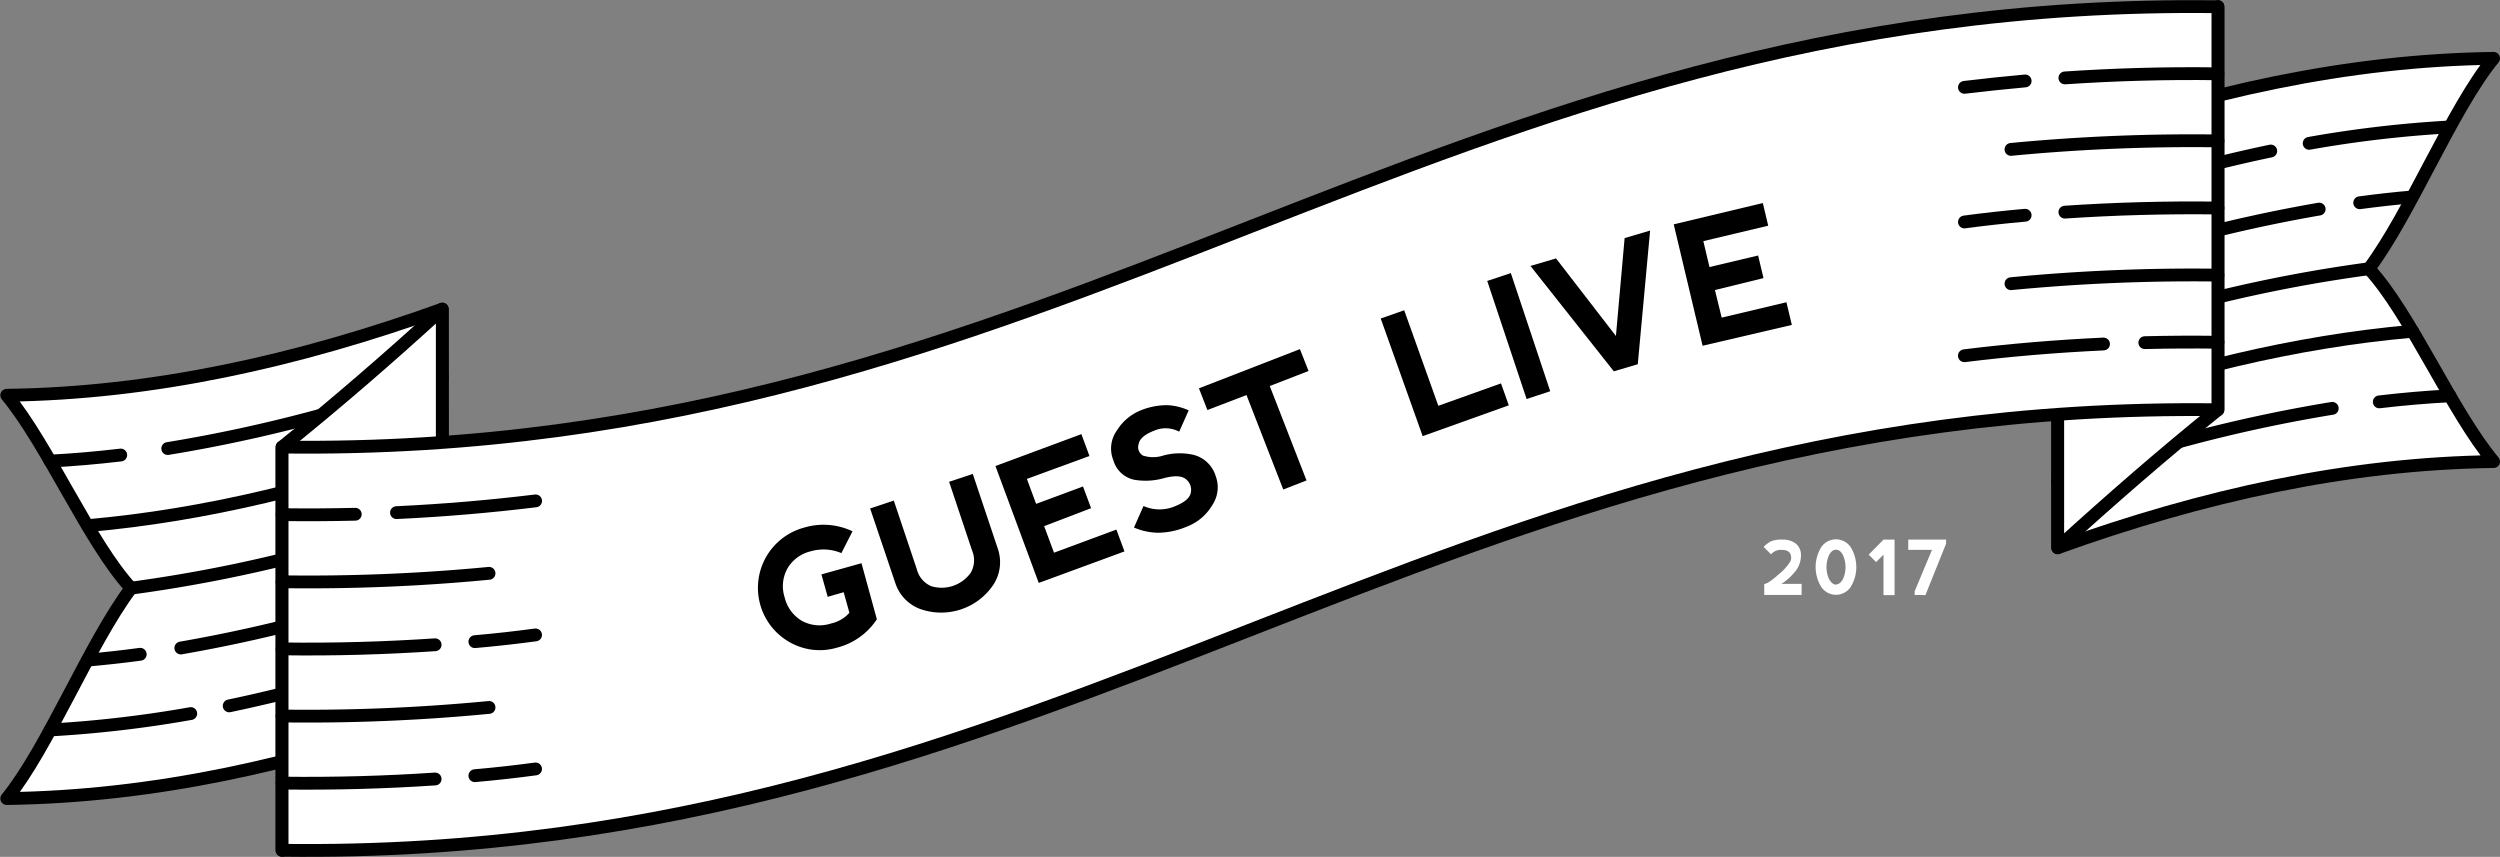
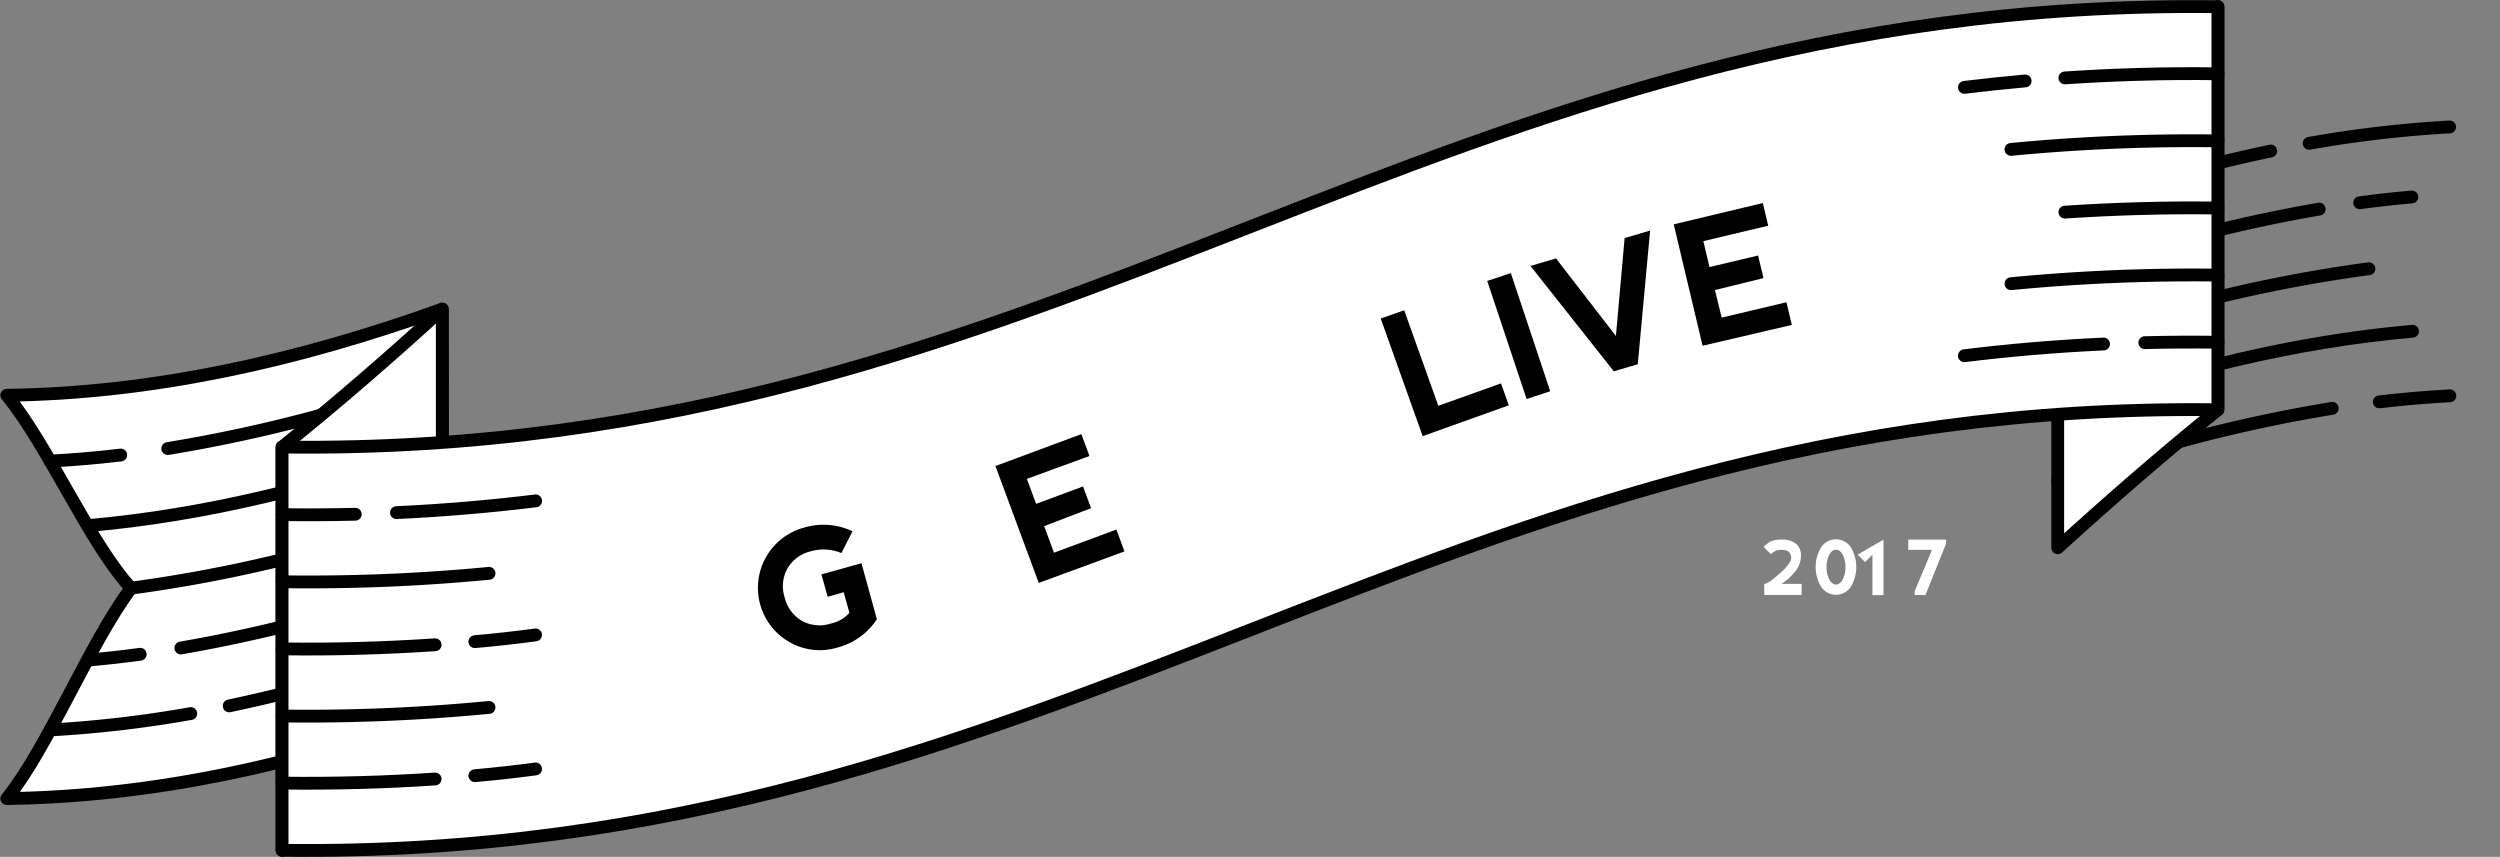
<svg xmlns="http://www.w3.org/2000/svg" viewBox="0 0 370.64 127.04">
  <rect x="0" y="0" width="370.64" height="127.04" fill="#808080" stroke="none" />
  <defs>
    <style>.cls-1,.cls-3{fill:#fff;}.cls-1,.cls-2{stroke:#000;stroke-linecap:round;stroke-linejoin:round;stroke-width:1.9px;}.cls-2{fill:none;}</style>
  </defs>
  <title>title_guest_live</title>
  <g id="レイヤー_2" data-name="レイヤー 2">
    <g id="ロゴ_テキスト" data-name="ロゴ・テキスト">
      <path class="cls-1" d="M65.56,45.83C44,53.58,22.49,58.33,1,58.6,7.11,66,13.27,80.53,19.43,87.2,13.27,95.41,7.11,110.87,1,118.39c21.54-.28,43.08-5,64.61-12.78Z" />
-       <path class="cls-1" d="M305.07,81.21c21.54-7.76,43.08-12.5,64.62-12.78-6.16-7.36-12.32-21.92-18.48-28.59,6.16-8.22,12.32-23.67,18.48-31.19-21.54.28-43.08,5-64.62,12.78Z" />
      <path class="cls-2" d="M28.28,105.79a175.09,175.09,0,0,1-20.82,2.43" />
      <path class="cls-2" d="M65.56,95.65a233.57,233.57,0,0,1-31.58,9" />
      <path class="cls-2" d="M17.9,67.46q-5.24.62-10.47.9" />
      <path class="cls-2" d="M65.56,55.79A222.36,222.36,0,0,1,24.87,66.5" />
      <path class="cls-2" d="M65.56,65.75C48,72.06,30.5,76.39,13,77.93" />
      <path class="cls-2" d="M65.56,75.71A216.06,216.06,0,0,1,19.43,87.2" />
      <path class="cls-2" d="M20.79,97q-3.86.52-7.73.86" />
      <path class="cls-2" d="M65.56,85.68A224.2,224.2,0,0,1,26.81,96.07" />
      <path class="cls-2" d="M342.35,21.25a174.16,174.16,0,0,1,20.82-2.43" />
      <path class="cls-2" d="M305.07,31.39a233.65,233.65,0,0,1,31.58-9" />
      <path class="cls-2" d="M352.74,59.58q5.24-.62,10.47-.9" />
      <path class="cls-2" d="M305.07,71.25a222.54,222.54,0,0,1,40.7-10.71" />
      <path class="cls-2" d="M305.07,61.29c17.54-6.31,35.07-10.64,52.6-12.18" />
      <path class="cls-2" d="M305.07,51.32a216.06,216.06,0,0,1,46.14-11.48" />
      <path class="cls-2" d="M349.84,30.06q3.86-.52,7.73-.86" />
      <path class="cls-2" d="M305.07,41.36A224.36,224.36,0,0,1,343.83,31" />
      <path class="cls-1" d="M65.57,45.82c-7.92,7.25-15.84,14.09-23.76,20.46v59.78q11.88-9.55,23.76-20.46Z" />
      <path class="cls-1" d="M305.07,81.21C313,74,320.9,67.12,328.82,60.75c0-14.88,0-44.9,0-59.78C320.9,7.34,313,14.18,305.07,21.44Z" />
      <path class="cls-1" d="M328.82,1C213-.52,157.67,67.77,41.82,66.28v59.78c115.85,1.5,171.15-66.81,287-65.31C328.82,45.86,328.82,15.86,328.82,1Z" />
      <path class="cls-2" d="M300.24,12c-3,.27-6,.59-9,.95" />
      <path class="cls-2" d="M328.82,10.94c-7.83-.11-15.38.12-22.69.61" />
-       <path class="cls-2" d="M300.24,31.91c-3,.27-6,.59-9,1" />
      <path class="cls-2" d="M328.82,30.84c-7.83-.1-15.38.12-22.69.61" />
      <path class="cls-2" d="M311.86,51q-10.64.5-20.63,1.74" />
      <path class="cls-2" d="M328.82,50.74q-5.52-.07-10.84.06" />
      <path class="cls-2" d="M328.82,20.89a281.34,281.34,0,0,0-30.68,1.26" />
      <path class="cls-2" d="M328.82,40.79a280.57,280.57,0,0,0-30.68,1.27" />
      <path class="cls-2" d="M70.4,115q4.56-.4,9-1" />
      <path class="cls-2" d="M41.82,116.1c7.83.1,15.38-.12,22.69-.61" />
      <path class="cls-2" d="M70.4,95.13q4.56-.4,9-1" />
      <path class="cls-2" d="M41.82,96.2c7.83.11,15.38-.12,22.69-.61" />
      <path class="cls-2" d="M58.78,76c7.09-.33,14-.93,20.63-1.74" />
      <path class="cls-2" d="M41.82,76.3q5.51.07,10.85-.06" />
      <path class="cls-2" d="M41.82,106.15a280.94,280.94,0,0,0,30.68-1.27" />
      <path class="cls-2" d="M41.82,86.25A280.64,280.64,0,0,0,72.5,85" />
      <path d="M117.11,95.23a9.25,9.25,0,0,1,2.07-17,10,10,0,0,1,7.21.54L124.74,82a6.82,6.82,0,0,0-4.57-.26,5.44,5.44,0,0,0-3.45,2.58,5.38,5.38,0,0,0-.4,4.21,5.54,5.54,0,0,0,2.59,3.53,5.46,5.46,0,0,0,4.28.38,5.12,5.12,0,0,0,2.74-1.59l-.85-3.05-2.37.68-.93-3.32,5.94-1.66L130,91.81a10,10,0,0,1-5.88,4.2A9,9,0,0,1,117.11,95.23Z" />
-       <path d="M132.51,74.21l3.41,10.17a3.71,3.71,0,0,0,2.15,2.53,5.31,5.31,0,0,0,5.85-2,3.71,3.71,0,0,0,.19-3.31l-3.4-10.17,3.51-1.17,3.72,11.11a6.13,6.13,0,0,1-.64,5.28,9.32,9.32,0,0,1-10.87,3.64,6.13,6.13,0,0,1-3.69-3.84L129,75.38Z" />
      <path d="M154,86.42l-6.42-17.33,12.74-4.73,1.2,3.24L152.24,71l1.37,3.7,6.95-2.58,1.2,3.22L154.8,78l1.46,3.94,9.25-3.43,1.2,3.24Z" />
-       <path d="M173.09,60.07a8.62,8.62,0,0,1,3.14.77L174.82,64a4.25,4.25,0,0,0-3.75-.13q-2.07.8-2.27,2a1.44,1.44,0,0,0,.65,1.67,4.87,4.87,0,0,0,3,0,9.19,9.19,0,0,1,4.52-.1,4.63,4.63,0,0,1,3.27,3.16,4.74,4.74,0,0,1-.52,4.3,7.48,7.48,0,0,1-3.85,3.21,11,11,0,0,1-4.28.87,9.33,9.33,0,0,1-3.47-.77l1.41-3.19a5.86,5.86,0,0,0,4.53.09q2.3-.89,2.49-2.09a2,2,0,0,0-.76-2q-.95-.76-3.34-.1a9.94,9.94,0,0,1-4.28.21,4.09,4.09,0,0,1-3.11-2.9,4.6,4.6,0,0,1,.54-4.43,7.41,7.41,0,0,1,3.49-2.95A10.33,10.33,0,0,1,173.09,60.07Z" />
-       <path d="M192.72,51.76,194,55l-5.75,2.23,5.45,14-3.45,1.34-5.45-14L179,60.79l-1.25-3.22Z" />
      <path d="M208.18,46l5.06,14.16,9.29-3.32,1.16,3.25-12.77,4.57L204.7,47.22Z" />
      <path d="M220.49,41.65l3.5-1.16L229.83,58l-3.5,1.16Z" />
      <path d="M230.69,38.31l8.88,11.5,1.29-14.51,3.78-1.12L242.81,54l-3.55,1.05L226.9,39.43Z" />
      <path d="M252.42,51.26l-4.28-18,13.21-3.16.8,3.36-9.62,2.29.91,3.84,7.21-1.71.8,3.35L254.25,43l1,4.09,9.6-2.28.8,3.36Z" />
      <path class="cls-3" d="M264.26,80a3.1,3.1,0,0,1,2,.61A2.16,2.16,0,0,1,267,82.4,3.76,3.76,0,0,1,265.91,85a7.58,7.58,0,0,1-1.81,1.56h3v1.64h-5.54V86.57q.55,0,2.08-1.37a7.82,7.82,0,0,0,1.78-1.95,1.34,1.34,0,0,0,0-1.15q-.27-.58-1.32-.58a1.89,1.89,0,0,0-1.53.66l-1.1-1.1a4.57,4.57,0,0,1,1.07-.82A4.11,4.11,0,0,1,264.26,80Z" />
      <path class="cls-3" d="M270,87a5.63,5.63,0,0,1,0-5.86,2.63,2.63,0,0,1,4.39,0,5.66,5.66,0,0,1,0,5.86A2.63,2.63,0,0,1,270,87Zm2.2-.35q.54,0,1-.74a4.31,4.31,0,0,0,0-3.67q-.41-.74-1-.74t-1,.74a4.3,4.3,0,0,0,0,3.67Q271.67,86.68,272.22,86.68Z" />
-       <path class="cls-3" d="M279.24,80h1.64v8.23h-1.64v-6l-1.1,1.1-1.1-1.1Z" />
+       <path class="cls-3" d="M279.24,80v8.23h-1.64v-6l-1.1,1.1-1.1-1.1Z" />
      <path class="cls-3" d="M283.86,88.21v-.55l2.57-6.14h-3.52V80h5.61v.6l-3.06,7.62Z" />
    </g>
  </g>
</svg>